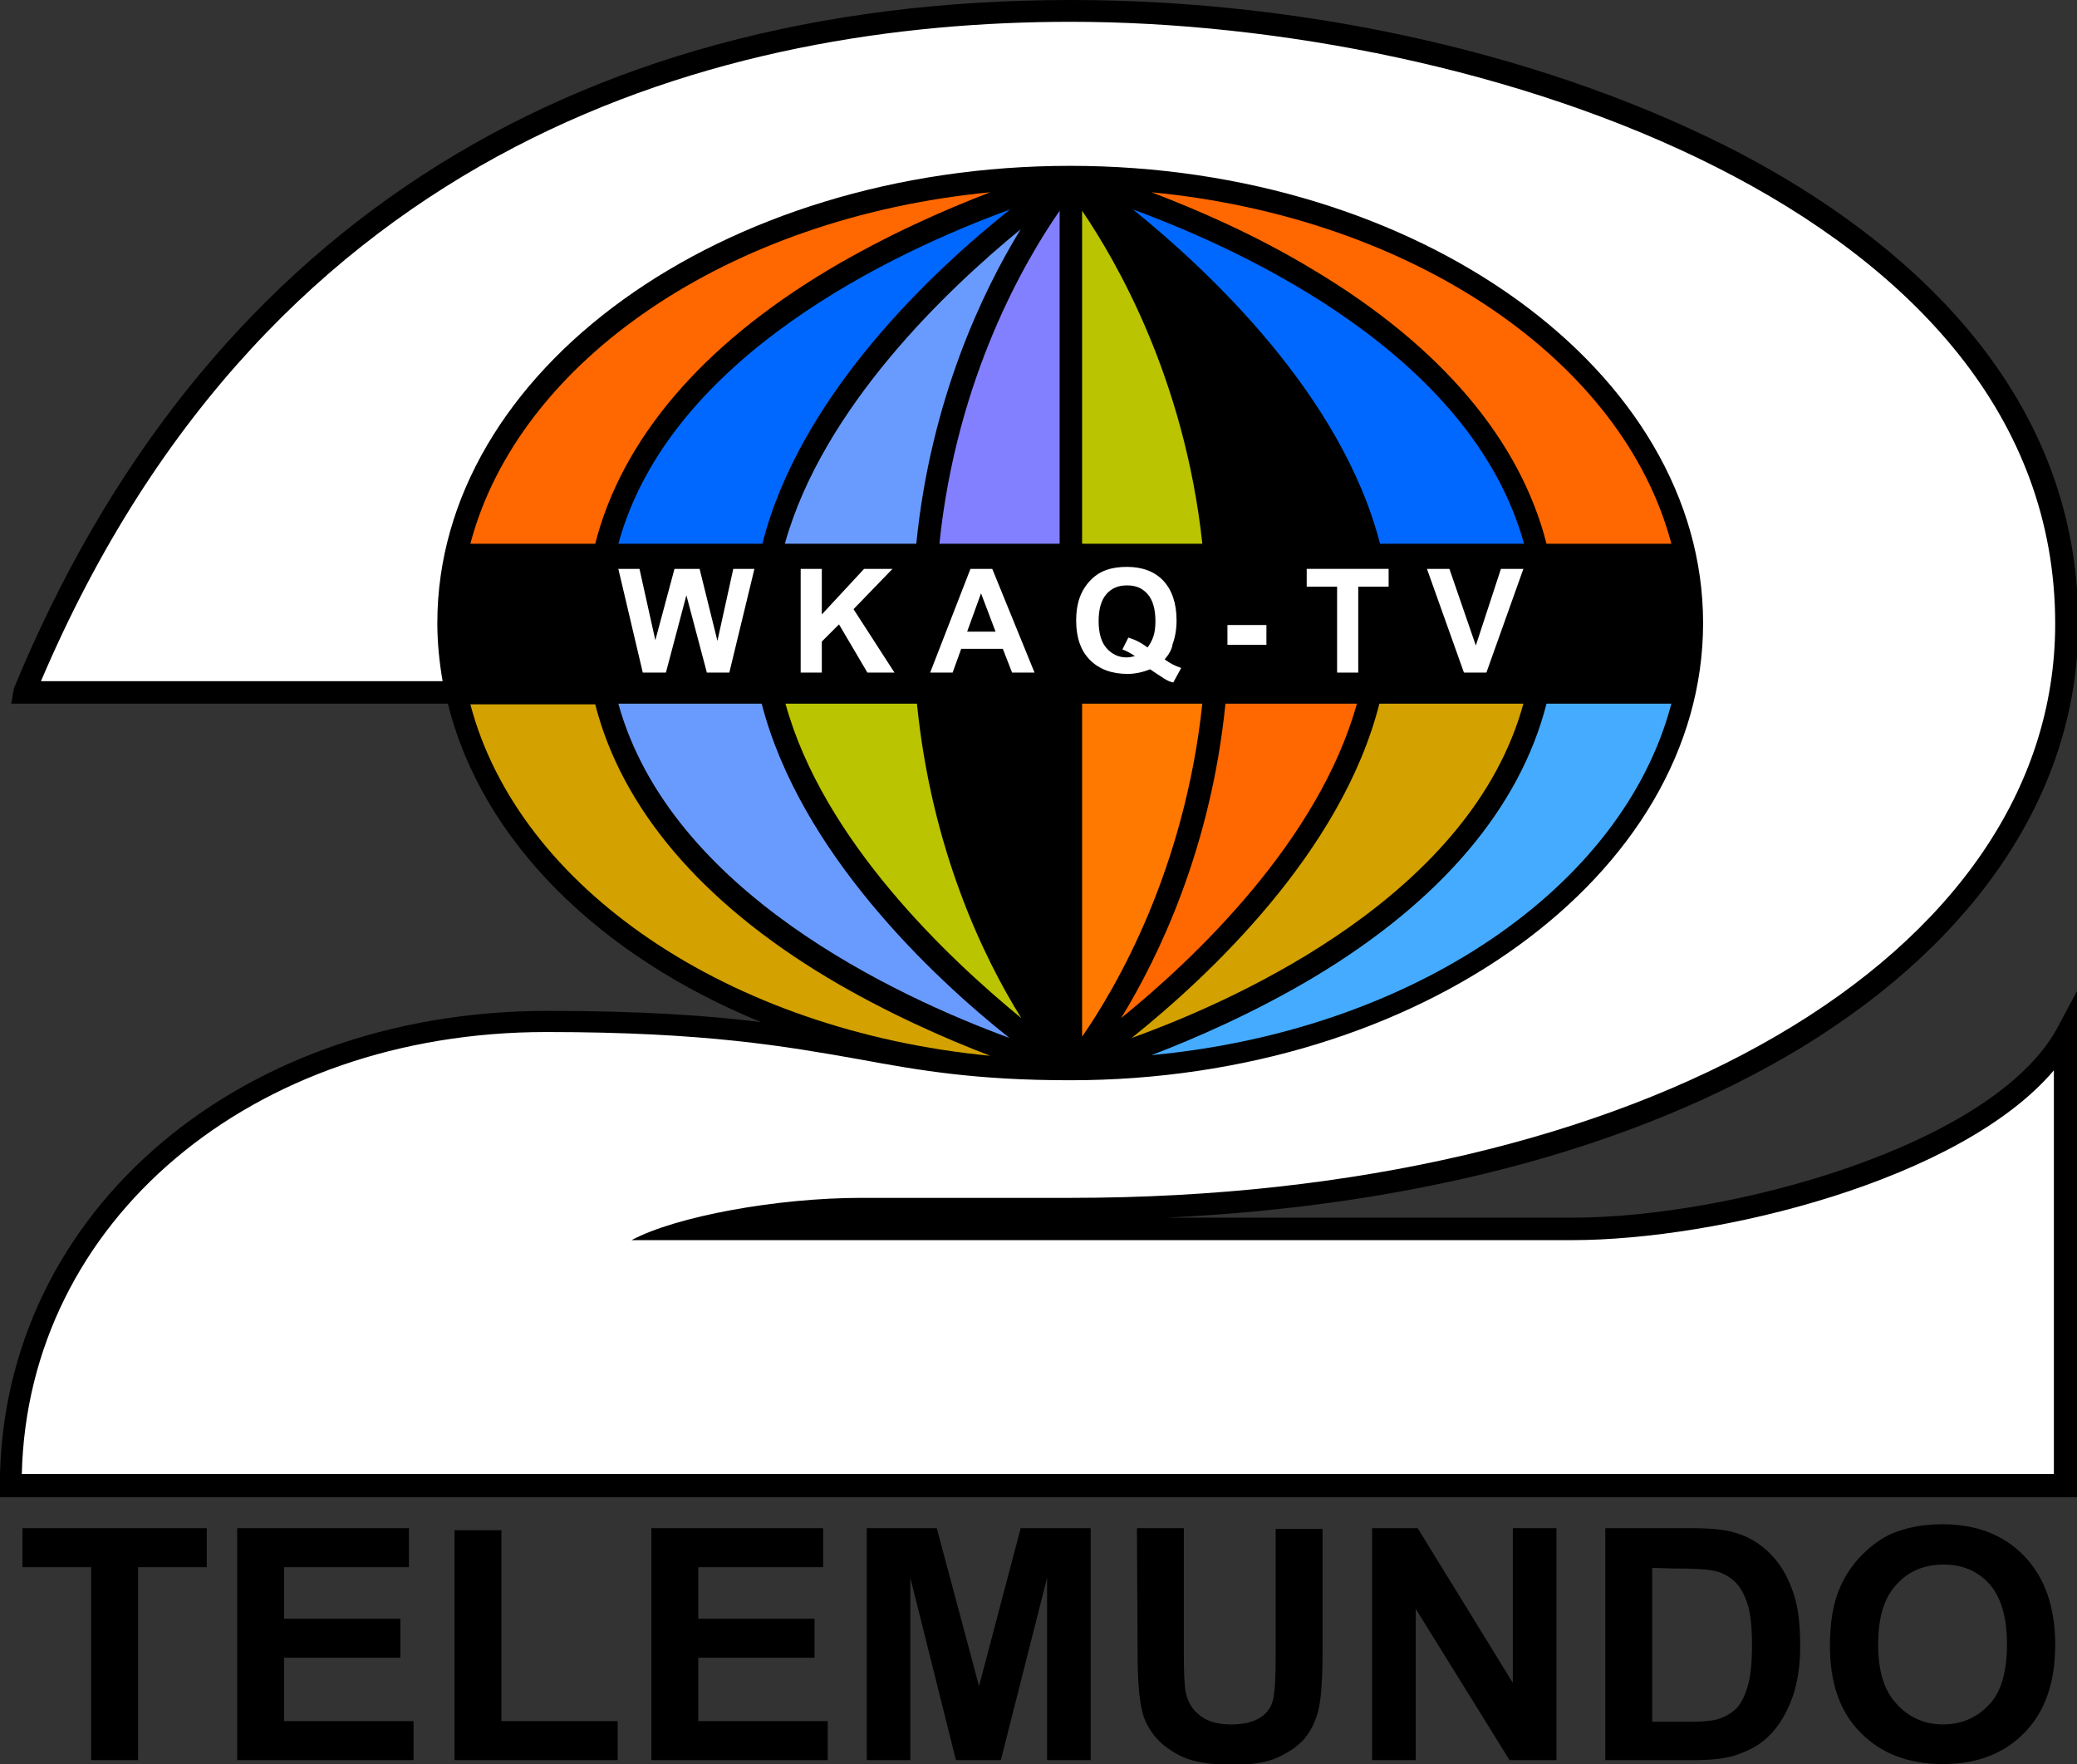
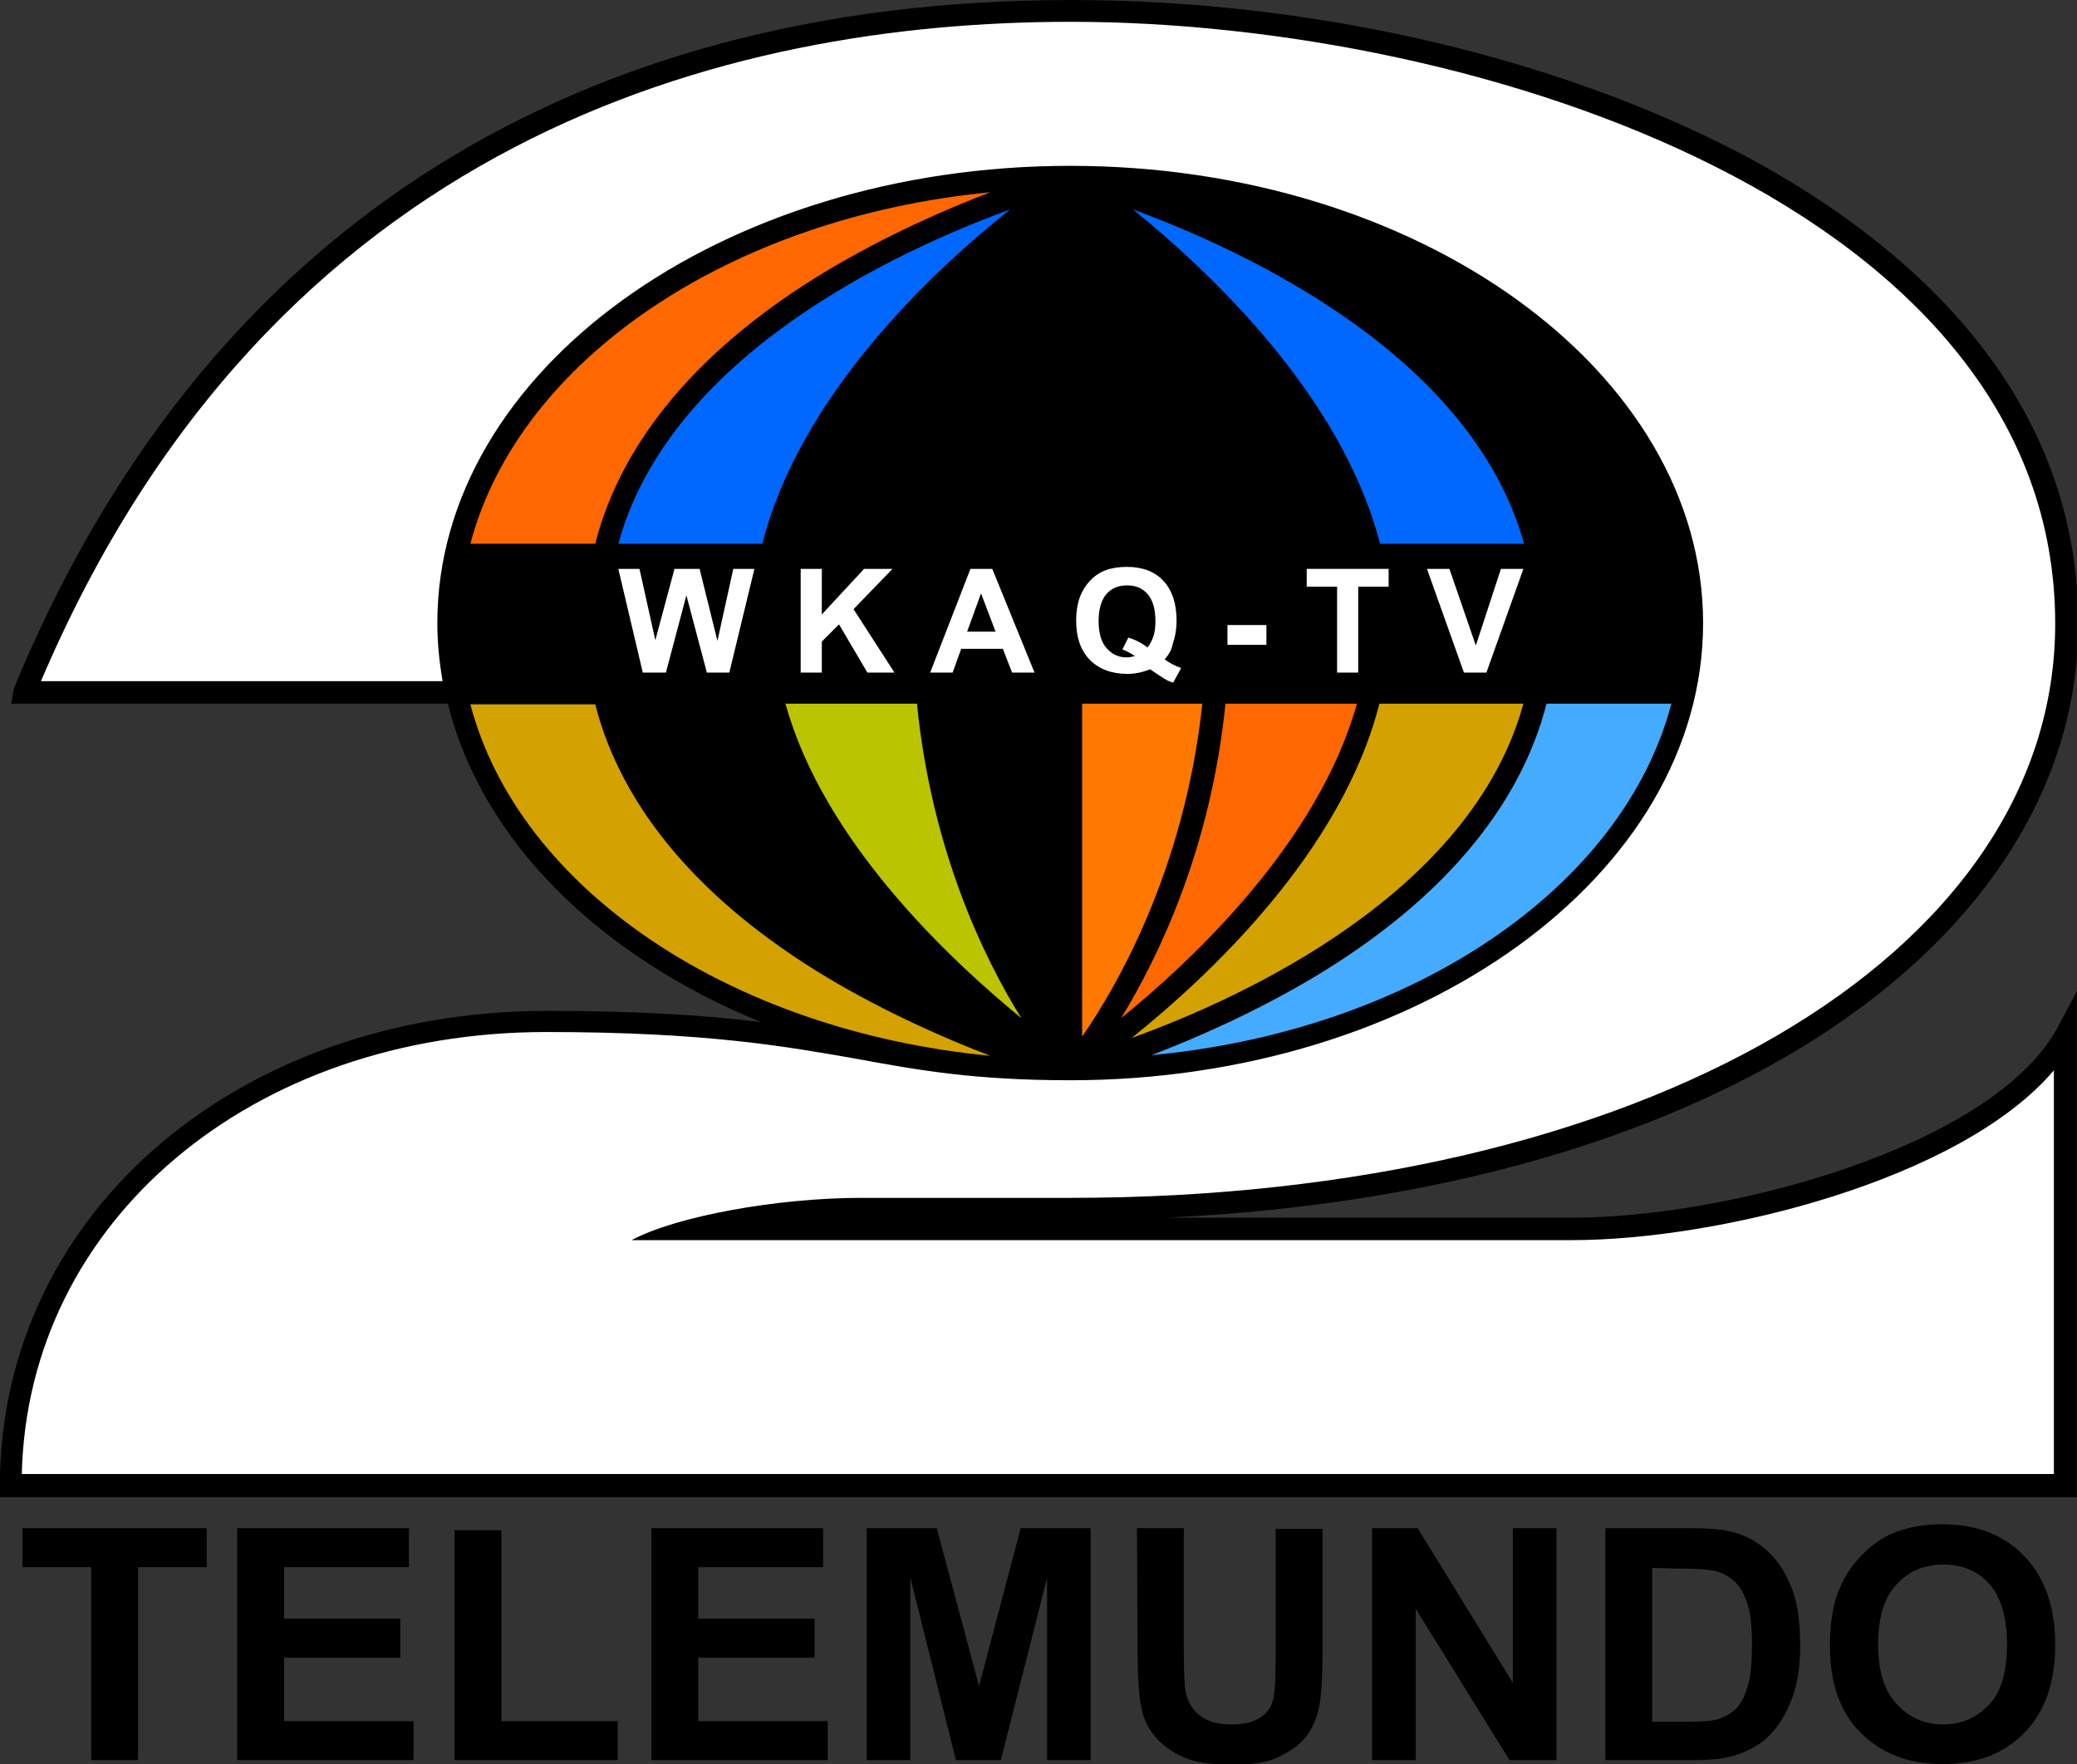
<svg xmlns="http://www.w3.org/2000/svg" version="1.1" id="Layer_1" x="0px" y="0px" viewBox="0 0 314.4 267" style="enable-background:new 0 0 314.4 267;" xml:space="preserve">
  <rect x="0" y="0" width="314.4" height="267" fill="#333333" stroke="none" />
  <style type="text/css">
	.st0{fill:#FF6700;}
	.st1{fill:#BBC400;}
	.st2{fill:#699BFF;}
	.st3{fill:#8380FF;}
	.st4{fill:#FF7900;}
	.st5{fill:#0068FF;}
	.st6{fill:#D3A100;}
	.st7{fill:#FFFFFF;}
	.st8{fill:#45ABFF;}
</style>
  <g>
    <g>
      <path d="M311.3,155.8c-9.9,17.7-49.4,28.5-73.3,28.5h-61.5c38.1-1.8,71.1-10.6,96.1-25.7c27.1-16.5,42-39.3,42-64.2    c0-36.4-27.7-58.8-51-71.1C235.3,8.5,198.4,0,162.1,0C85.5,0,30.2,36,2.1,104.2l-0.4,2.3h2h43.5h20.6    c5.1,20.7,22.9,38.2,47.4,48.2c-8.1-1-18.2-1.7-32.3-1.7C35,153-1,184.8,0,226.6h314.4v-70V150L311.3,155.8z" />
-       <path class="st0" d="M234.1,82.3H253c-7.3-27.7-39.1-49.4-78.7-53.2c6.8,2.6,15.7,6.4,24.6,11.8C218.1,52.4,230.1,66.6,234.1,82.3    z" />
      <path d="M185.4,82.3h19.9c-5.7-20.7-24.6-38.5-35.7-47.6C175.4,44,183.2,60.4,185.4,82.3z" />
      <path d="M89.4,103.2h3.4h21.8h3.4h20.5h3.4h18.5h3.4h18.5h3.4h20.5h3.4h21.8h3.4h14.5h4.4c0.5-2.9,0.8-5.8,0.8-8.8    s-0.3-5.9-0.8-8.8h-4.4h-14.5h-3.4h-21.8h-3.4h-20.4h-3.4h-18.5h-3.4h-18.5h-3.4H118h-3.4H92.8h-3.4h-7.9h-11    c-0.5,2.9-0.8,5.8-0.8,8.8s0.3,5.9,0.8,8.8h11H89.4z" />
-       <path class="st1" d="M163.8,82.3H182c-2.7-25.1-13.1-42.9-18.2-50.4V82.3z" />
      <path class="st0" d="M205.4,106.5h-19.9c-2.2,21.9-10.1,38.3-15.8,47.6C180.8,145.1,199.6,127.3,205.4,106.5z" />
-       <path class="st2" d="M118.8,82.3h19.9c2.2-21.9,10.1-38.3,15.8-47.6C143.4,43.8,124.6,61.6,118.8,82.3z" />
-       <path class="st3" d="M160.4,31.9c-5.2,7.5-15.6,25.2-18.2,50.4h18.2V31.9z" />
      <path class="st4" d="M163.8,156.9c5.2-7.5,15.5-25.2,18.2-50.4h-18.2V156.9z" />
      <path class="st0" d="M71.2,82.3h18.9c4-15.7,16-29.9,35.2-41.4c8.9-5.3,17.8-9.2,24.6-11.8C110.3,32.9,78.5,54.6,71.2,82.3z" />
      <path class="st5" d="M93.6,82.3h21.8c5.7-22.5,25.8-41.3,37.5-50.6C135.7,38,101.4,53.8,93.6,82.3z" />
      <path class="st5" d="M208.9,82.3h21.8c-7.9-28.5-42.1-44.3-59.2-50.6C183,41,203.1,59.8,208.9,82.3z" />
      <path class="st6" d="M125.3,148c-19.2-11.5-31.2-25.7-35.2-41.4H71.2c7.3,27.8,39.1,49.4,78.7,53.2    C143.1,157.2,134.2,153.3,125.3,148z" />
      <path class="st7" d="M237.9,187.7H98.6c-0.6,0-3,0-3,0c6.7-3.6,22-6.4,34.8-6.4h31.7c86.3,0,149-36.5,149-86.9    c0-62.8-87.1-91.1-149-91.1c-51.9,0-120.8,17.4-155.9,99.8h41H67c-0.5-2.9-0.8-5.8-0.8-8.8c0-38.2,43-69.2,95.8-69.2l0,0l0,0l0,0    l0,0l0,0l0,0l0,0l0,0l0,0l0,0l0,0l0,0l0,0c52.8,0,95.8,31.1,95.8,69.2c0,38.2-43,69.2-95.8,69.2c0,0,0,0,0,0c0,0,0,0,0,0    c-14.3,0-22.9-1.5-32.1-3.2c-10.8-1.9-23-4.1-47.2-4.1c-44.6,0-78.5,28.6-79.4,66.9h307.6V162    C296.8,178.6,260.2,187.7,237.9,187.7z" />
-       <path class="st2" d="M115.3,106.5H93.6c7.9,28.5,42.1,44.3,59.2,50.6C141.2,147.9,121.1,129,115.3,106.5z" />
      <path class="st1" d="M138.8,106.5h-19.9c5.7,20.7,24.6,38.5,35.7,47.6C148.8,144.8,141,128.5,138.8,106.5z" />
      <path d="M160.4,106.5h-18.2c2.7,25.1,13.1,42.9,18.2,50.4V106.5z" />
      <path class="st8" d="M253,106.5h-18.9c-4,15.7-16,29.9-35.2,41.4c-8.9,5.3-17.8,9.2-24.6,11.8C213.9,156,245.7,134.3,253,106.5z" />
      <path class="st6" d="M230.6,106.5h-21.8c-5.7,22.5-25.9,41.3-37.5,50.6C188.5,150.9,222.8,135,230.6,106.5z" />
      <g>
        <path class="st7" d="M97.3,101.8l-3.7-15.7h3.2l2.4,10.8l2.9-10.8h3.8l2.7,10.9l2.4-10.9h3.2l-3.8,15.7H107l-3.1-11.7l-3.1,11.7     H97.3z" />
        <path class="st7" d="M121.2,101.8V86.1h3.2v6.9l6.4-6.9h4.3l-5.9,6.1l6.2,9.6h-4.1l-4.3-7.3l-2.6,2.6v4.7H121.2z" />
        <path class="st7" d="M156.6,101.8h-3.4l-1.4-3.6h-6.3l-1.3,3.6h-3.4l6.1-15.7h3.3L156.6,101.8z M150.7,95.6l-2.2-5.8l-2.1,5.8     H150.7z" />
        <path class="st7" d="M176.3,99.8c0.8,0.6,1.6,1,2.5,1.3l-1.2,2.2c-0.5-0.1-0.9-0.3-1.4-0.6c-0.1-0.1-0.8-0.5-2.1-1.4     c-1,0.4-2.2,0.7-3.4,0.7c-2.4,0-4.3-0.7-5.7-2.1c-1.4-1.4-2.1-3.4-2.1-6s0.7-4.5,2.1-6s3.2-2.1,5.6-2.1c2.3,0,4.2,0.7,5.5,2.1     s2,3.4,2,6c0,1.3-0.2,2.5-0.6,3.6C177.4,98.3,176.9,99.1,176.3,99.8z M173.7,98c0.4-0.5,0.7-1.1,0.9-1.7s0.3-1.4,0.3-2.3     c0-1.8-0.4-3.2-1.2-4.1s-1.8-1.3-3.1-1.3s-2.3,0.4-3.1,1.3s-1.2,2.3-1.2,4.1c0,1.8,0.4,3.2,1.2,4.1s1.8,1.4,3,1.4     c0.5,0,0.9-0.1,1.3-0.2c-0.6-0.4-1.3-0.8-1.9-1l0.9-1.8C171.8,96.8,172.8,97.3,173.7,98z" />
        <path class="st7" d="M185.8,97.6v-3h5.9v3H185.8z" />
        <path class="st7" d="M202.4,101.8v-13h-4.6v-2.7h12.4v2.7h-4.6v13H202.4z" />
        <path class="st7" d="M221.6,101.8L216,86.1h3.4l4,11.6l3.8-11.6h3.4l-5.6,15.7H221.6z" />
      </g>
    </g>
    <g>
      <path d="M13.8,266.4v-29.2H3.4v-5.9h27.9v5.9H20.9v29.2H13.8z" />
      <path d="M35.9,266.4v-35.1h26v5.9H43v7.8h17.6v5.9H43v9.6h19.6v5.9L35.9,266.4L35.9,266.4z" />
      <path d="M68.8,266.4v-34.8h7.1v28.9h17.6v5.9H68.8z" />
      <path d="M98.6,266.4v-35.1h26v5.9h-18.9v7.8h17.6v5.9h-17.6v9.6h19.6v5.9L98.6,266.4L98.6,266.4z" />
      <path d="M131.2,266.4v-35.1h10.6l6.4,23.9l6.3-23.9h10.6v35.1h-6.6v-27.6l-7,27.6h-6.8l-6.9-27.6v27.6H131.2z" />
      <path d="M172.1,231.3h7.1v19c0,3,0.1,5,0.3,5.9c0.3,1.4,1,2.6,2.2,3.5s2.7,1.3,4.7,1.3c2,0,3.5-0.4,4.6-1.2s1.6-1.8,1.8-3    c0.2-1.2,0.3-3.2,0.3-6v-19.4h7.1v18.4c0,4.2-0.2,7.2-0.6,8.9s-1.1,3.2-2.1,4.4s-2.4,2.1-4.1,2.9s-4,1.1-6.8,1.1    c-3.4,0-5.9-0.4-7.6-1.2c-1.7-0.8-3.1-1.8-4.1-3s-1.7-2.5-2-3.9c-0.5-2-0.7-5-0.7-8.9L172.1,231.3L172.1,231.3z" />
      <path d="M207.7,266.4v-35.1h6.9l14.4,23.4v-23.4h6.6v35.1h-7.1l-14.2-22.9v22.9H207.7z" />
      <path d="M243,231.3h13c2.9,0,5.2,0.2,6.7,0.7c2.1,0.6,3.8,1.7,5.3,3.2s2.6,3.4,3.4,5.7c0.8,2.2,1.1,5,1.1,8.3    c0,2.9-0.4,5.4-1.1,7.5c-0.9,2.5-2.1,4.6-3.8,6.2c-1.2,1.2-2.9,2.1-5,2.8c-1.6,0.5-3.7,0.7-6.3,0.7H243L243,231.3L243,231.3z     M250.1,237.3v23.3h5.3c2,0,3.4-0.1,4.3-0.3c1.1-0.3,2.1-0.8,2.9-1.5c0.8-0.7,1.4-1.8,1.9-3.4s0.7-3.7,0.7-6.4s-0.2-4.8-0.7-6.3    s-1.1-2.6-2-3.4c-0.9-0.8-2-1.4-3.3-1.6c-1-0.2-2.9-0.3-5.8-0.3L250.1,237.3L250.1,237.3z" />
      <path d="M277,249.1c0-3.6,0.5-6.6,1.6-9c0.8-1.8,1.9-3.4,3.3-4.8c1.4-1.4,2.9-2.5,4.5-3.2c2.2-0.9,4.7-1.4,7.6-1.4    c5.2,0,9.3,1.6,12.4,4.8c3.1,3.2,4.7,7.7,4.7,13.4c0,5.7-1.5,10.1-4.6,13.3c-3.1,3.2-7.2,4.8-12.4,4.8c-5.2,0-9.4-1.6-12.5-4.8    C278.5,259.1,277,254.7,277,249.1z M284.3,248.9c0,4,0.9,7,2.8,9c1.8,2,4.2,3.1,7,3.1s5.1-1,7-3s2.7-5.1,2.7-9.2c0-4-0.9-7-2.6-9    c-1.8-2-4.1-3-7-3s-5.3,1-7.1,3C285.2,241.8,284.3,244.8,284.3,248.9z" />
    </g>
  </g>
</svg>